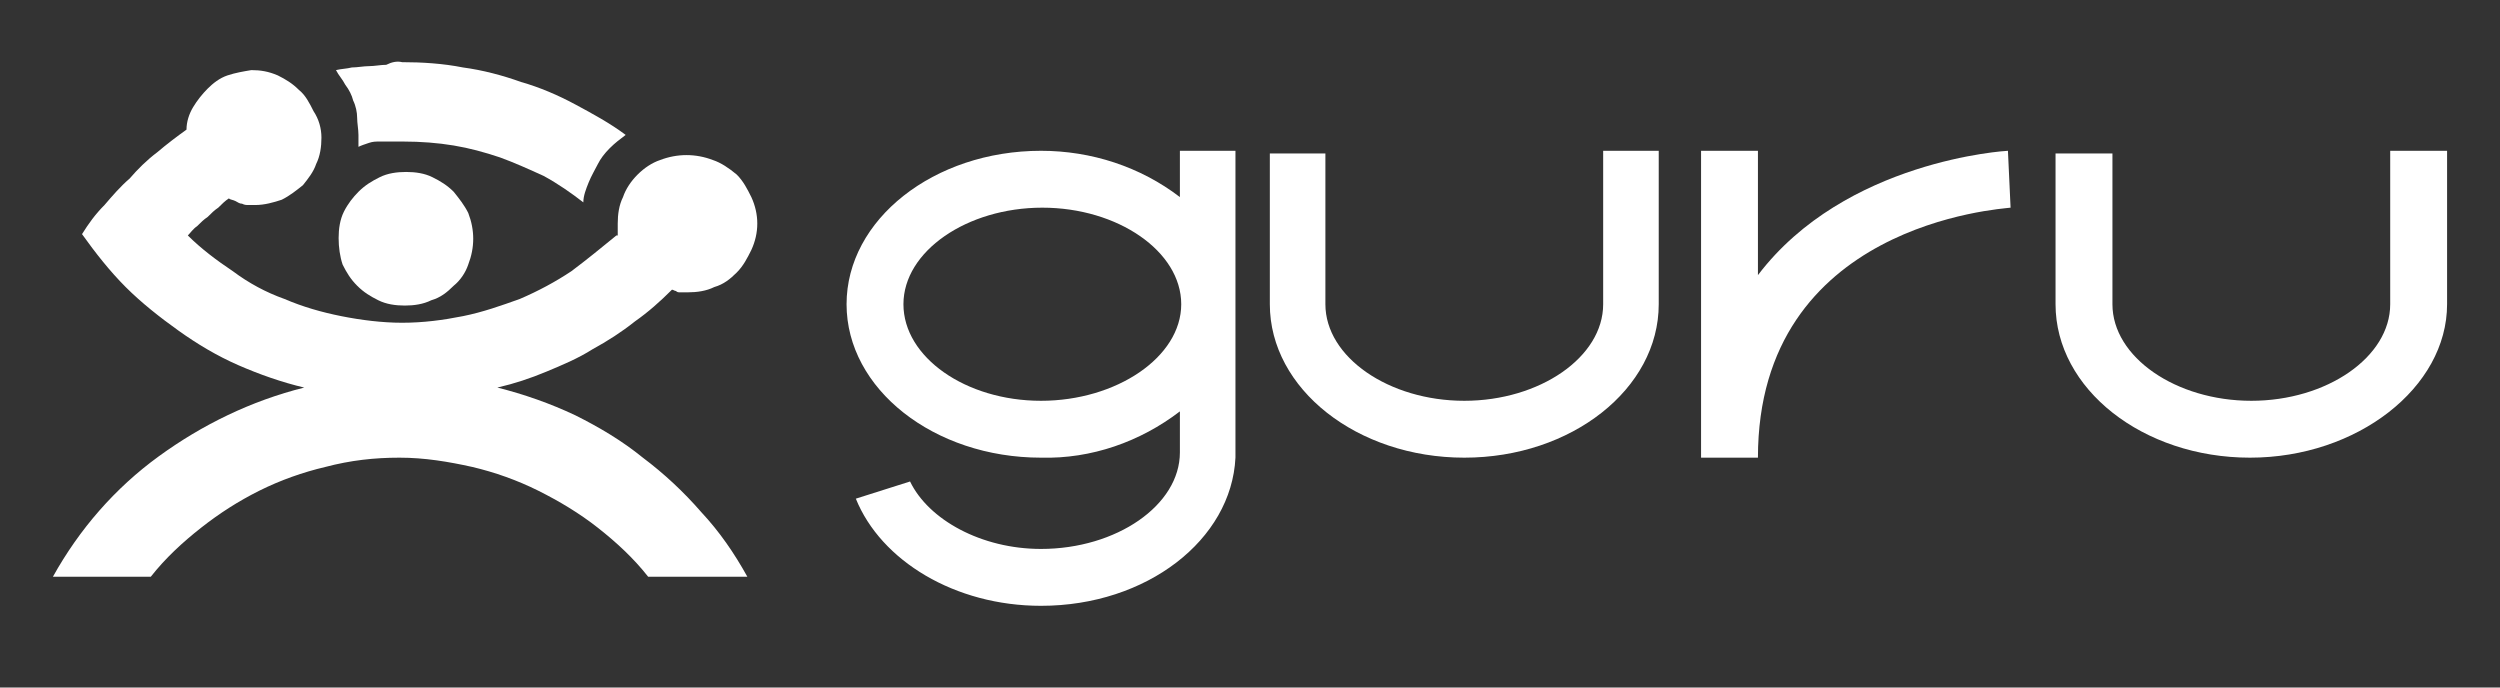
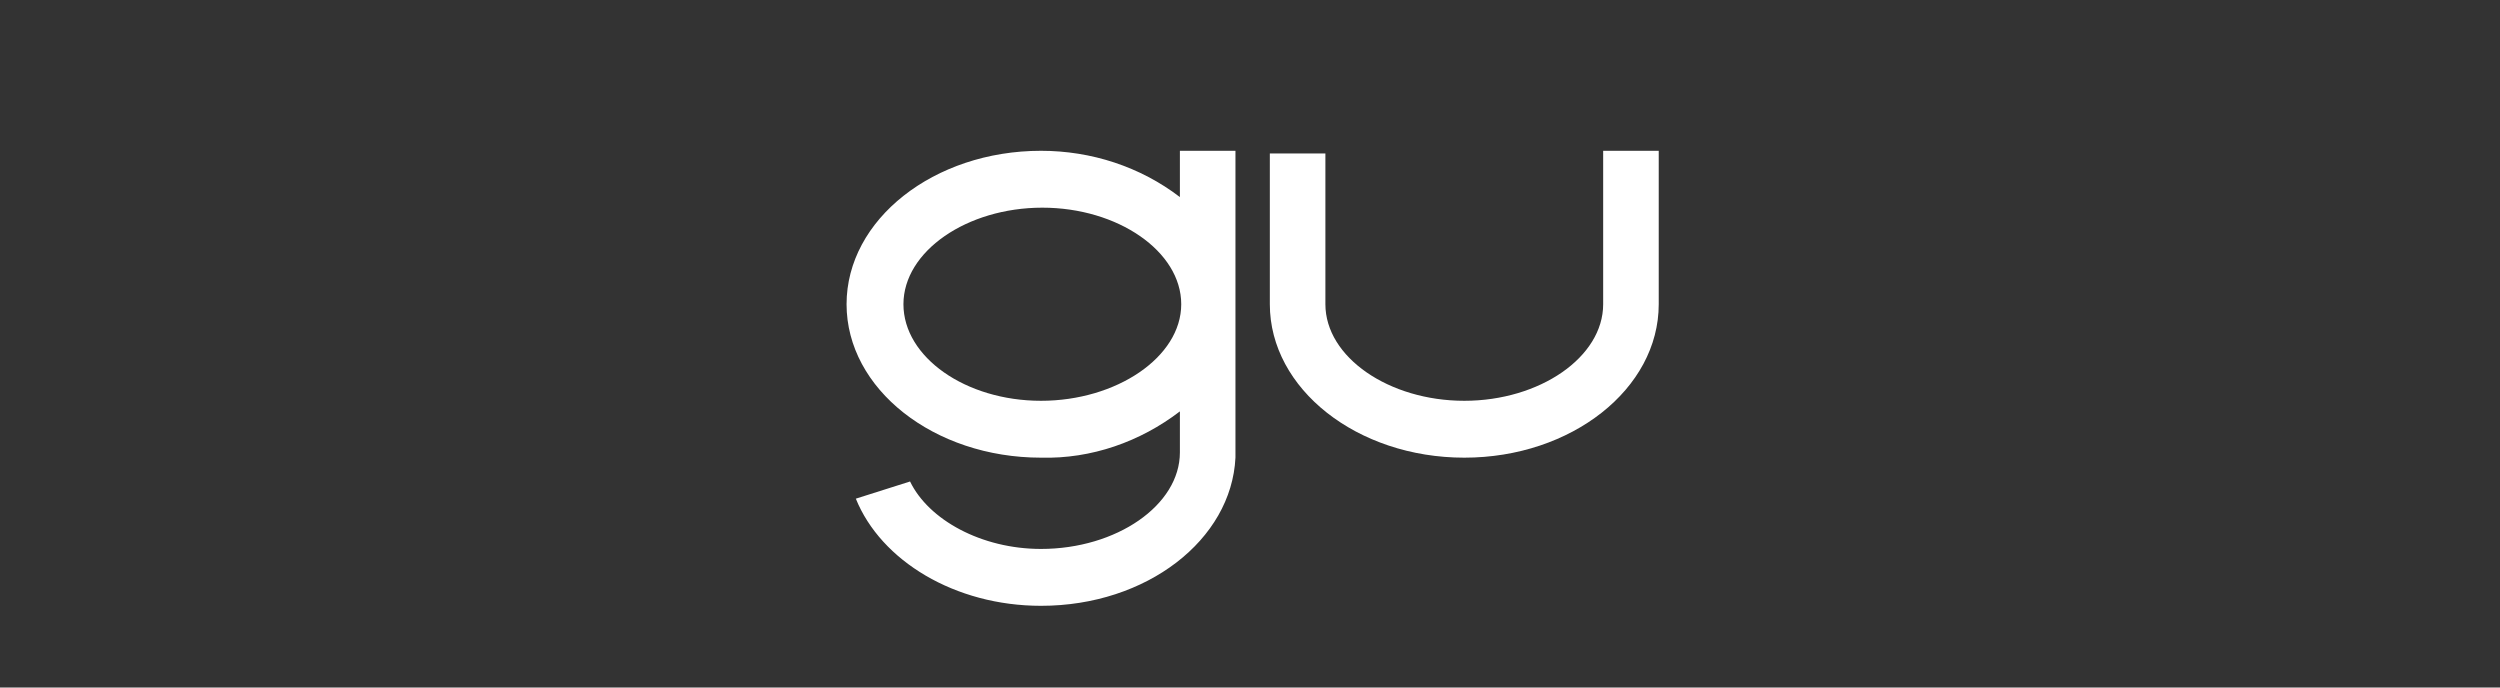
<svg xmlns="http://www.w3.org/2000/svg" width="120" height="33" viewBox="0 0 120 33" fill="none">
  <rect x="0" y="0" width="120" height="33" fill="#333333" stroke="none" />
  <path d="M76.952 7.238V14.603C76.952 17.143 73.905 19.238 70.286 19.238C66.667 19.238 63.619 17.143 63.619 14.603V7.365H60.952V14.603C60.952 18.667 65.143 21.968 70.286 21.968C75.429 21.968 79.619 18.667 79.619 14.603V7.238H76.952Z" fill="white" />
-   <path d="M114.73 7.238V14.603C114.73 17.143 111.682 19.238 108.063 19.238C104.444 19.238 101.397 17.143 101.397 14.603V7.365H98.666V14.603C98.666 18.667 102.857 21.968 108 21.968C113.143 21.968 117.46 18.603 117.46 14.603V7.238H114.73Z" fill="white" />
-   <path d="M84.381 21.968H81.651V7.238H84.381V13.206C88.572 7.683 96.317 7.238 96.381 7.238L96.508 9.968C96.064 10.032 84.381 10.73 84.381 21.968Z" fill="white" />
  <path d="M56.635 7.238V9.46C54.73 8 52.381 7.238 49.968 7.238C44.825 7.238 40.635 10.54 40.635 14.603C40.635 18.667 44.825 21.968 49.968 21.968C52.381 22.032 54.73 21.206 56.635 19.746V21.714C56.635 24.254 53.587 26.349 49.968 26.349C47.111 26.349 44.572 24.952 43.683 23.111L41.08 23.936C42.286 26.921 45.841 29.079 49.968 29.079C55.048 29.079 59.111 25.905 59.302 21.968V7.238H56.635ZM49.968 19.238C46.349 19.238 43.365 17.143 43.365 14.603C43.365 12.063 46.413 9.968 50.032 9.968C53.651 9.968 56.699 12.063 56.699 14.603C56.699 17.143 53.587 19.238 49.968 19.238Z" fill="white" />
-   <path d="M23.873 18.603C25.143 18.921 26.413 19.365 27.619 19.936C28.762 20.508 29.841 21.143 30.857 21.968C31.873 22.73 32.825 23.619 33.651 24.571C34.54 25.524 35.238 26.54 35.873 27.683H31.111C30.413 26.794 29.587 26.032 28.698 25.333C27.81 24.635 26.857 24.064 25.841 23.555C24.826 23.048 23.746 22.667 22.667 22.413C21.524 22.159 20.381 21.968 19.175 21.968C17.968 21.968 16.826 22.095 15.619 22.413C14.54 22.667 13.46 23.048 12.445 23.555C11.429 24.064 10.54 24.635 9.651 25.333C8.762 26.032 7.937 26.794 7.238 27.683H2.54C3.81 25.397 5.524 23.428 7.619 21.905C9.714 20.381 12.064 19.238 14.603 18.603C13.524 18.349 12.445 17.968 11.429 17.524C10.413 17.079 9.46 16.508 8.572 15.873C7.683 15.238 6.794 14.54 6.032 13.778C5.27 13.016 4.572 12.127 3.937 11.238C4.254 10.73 4.572 10.286 5.016 9.841C5.397 9.397 5.778 8.952 6.222 8.571C6.603 8.127 7.048 7.683 7.556 7.302C8 6.921 8.508 6.54 8.952 6.222C8.952 5.841 9.079 5.46 9.27 5.143C9.46 4.825 9.714 4.508 9.968 4.254C10.222 4 10.54 3.746 10.921 3.619C11.302 3.492 11.683 3.429 12.064 3.365C12.508 3.365 12.889 3.429 13.333 3.619C13.714 3.809 14.032 4 14.349 4.317C14.667 4.571 14.857 4.952 15.048 5.333C15.302 5.714 15.429 6.159 15.429 6.603C15.429 7.048 15.365 7.492 15.175 7.873C15.048 8.254 14.794 8.571 14.54 8.889C14.222 9.143 13.905 9.397 13.524 9.587C13.143 9.714 12.698 9.841 12.254 9.841H11.937C11.81 9.841 11.746 9.841 11.619 9.778C11.492 9.778 11.429 9.714 11.302 9.651C11.175 9.587 11.048 9.587 10.984 9.524C10.794 9.651 10.667 9.778 10.476 9.968C10.286 10.095 10.159 10.222 9.968 10.413C9.778 10.54 9.651 10.667 9.46 10.857C9.27 10.984 9.143 11.175 9.016 11.302C9.651 11.937 10.413 12.508 11.175 13.016C11.937 13.587 12.762 14.032 13.651 14.349C14.54 14.73 15.429 14.984 16.381 15.175C17.333 15.365 18.349 15.492 19.302 15.492C20.318 15.492 21.27 15.365 22.222 15.175C23.175 14.984 24.064 14.667 24.953 14.349C25.841 13.968 26.667 13.524 27.429 13.016C28.191 12.444 28.889 11.873 29.587 11.302H29.651V10.73C29.651 10.286 29.714 9.841 29.905 9.46C30.032 9.079 30.286 8.698 30.603 8.381C30.921 8.063 31.302 7.809 31.683 7.683C32.508 7.365 33.397 7.365 34.222 7.683C34.603 7.809 34.984 8.063 35.365 8.381C35.683 8.698 35.873 9.079 36.064 9.46C36.445 10.286 36.445 11.175 36.064 12C35.873 12.381 35.683 12.762 35.365 13.079C35.048 13.397 34.73 13.651 34.286 13.778C33.905 13.968 33.46 14.032 33.016 14.032H32.635C32.572 14.032 32.508 14.032 32.445 13.968C32.381 13.968 32.318 13.905 32.254 13.905C31.683 14.476 31.111 14.984 30.476 15.428C29.841 15.937 29.143 16.381 28.445 16.762C27.746 17.206 26.984 17.524 26.222 17.841C25.46 18.159 24.698 18.413 23.873 18.603Z" fill="white" />
-   <path d="M17.206 7.048V6.476C17.206 6.222 17.143 5.905 17.143 5.651C17.143 5.397 17.079 5.079 16.952 4.825C16.889 4.571 16.762 4.317 16.571 4.064C16.444 3.81 16.254 3.619 16.127 3.365C16.381 3.302 16.635 3.302 16.889 3.238C17.143 3.238 17.46 3.175 17.714 3.175C17.968 3.175 18.286 3.111 18.54 3.111C18.794 2.984 19.048 2.921 19.302 2.984C20.254 2.984 21.27 3.048 22.222 3.238C23.175 3.365 24.127 3.619 25.016 3.937C25.905 4.19 26.794 4.571 27.619 5.016C28.444 5.46 29.27 5.905 30.032 6.476C29.778 6.667 29.524 6.857 29.27 7.111C29.016 7.365 28.825 7.619 28.698 7.873C28.571 8.127 28.381 8.444 28.254 8.762C28.127 9.079 28 9.397 28 9.714C27.428 9.27 26.794 8.825 26.095 8.444C25.397 8.127 24.698 7.81 24 7.556C23.238 7.302 22.54 7.111 21.778 6.984C21.016 6.857 20.19 6.794 19.365 6.794H18.222C18.032 6.794 17.905 6.794 17.714 6.857C17.524 6.921 17.333 6.984 17.206 7.048Z" fill="white" />
-   <path d="M16.254 11.429C16.254 10.984 16.318 10.54 16.508 10.159C16.699 9.778 16.953 9.46 17.206 9.206C17.524 8.889 17.841 8.698 18.222 8.508C18.603 8.317 19.048 8.254 19.492 8.254C19.937 8.254 20.381 8.317 20.762 8.508C21.143 8.698 21.46 8.889 21.778 9.206C22.032 9.524 22.286 9.841 22.476 10.222C22.794 11.048 22.794 11.873 22.476 12.698C22.349 13.079 22.095 13.46 21.778 13.714C21.46 14.032 21.143 14.286 20.699 14.413C20.318 14.603 19.873 14.667 19.429 14.667C18.984 14.667 18.54 14.603 18.159 14.413C17.778 14.222 17.46 14.032 17.143 13.714C16.826 13.397 16.635 13.079 16.445 12.698C16.318 12.318 16.254 11.873 16.254 11.429Z" fill="white" />
</svg>